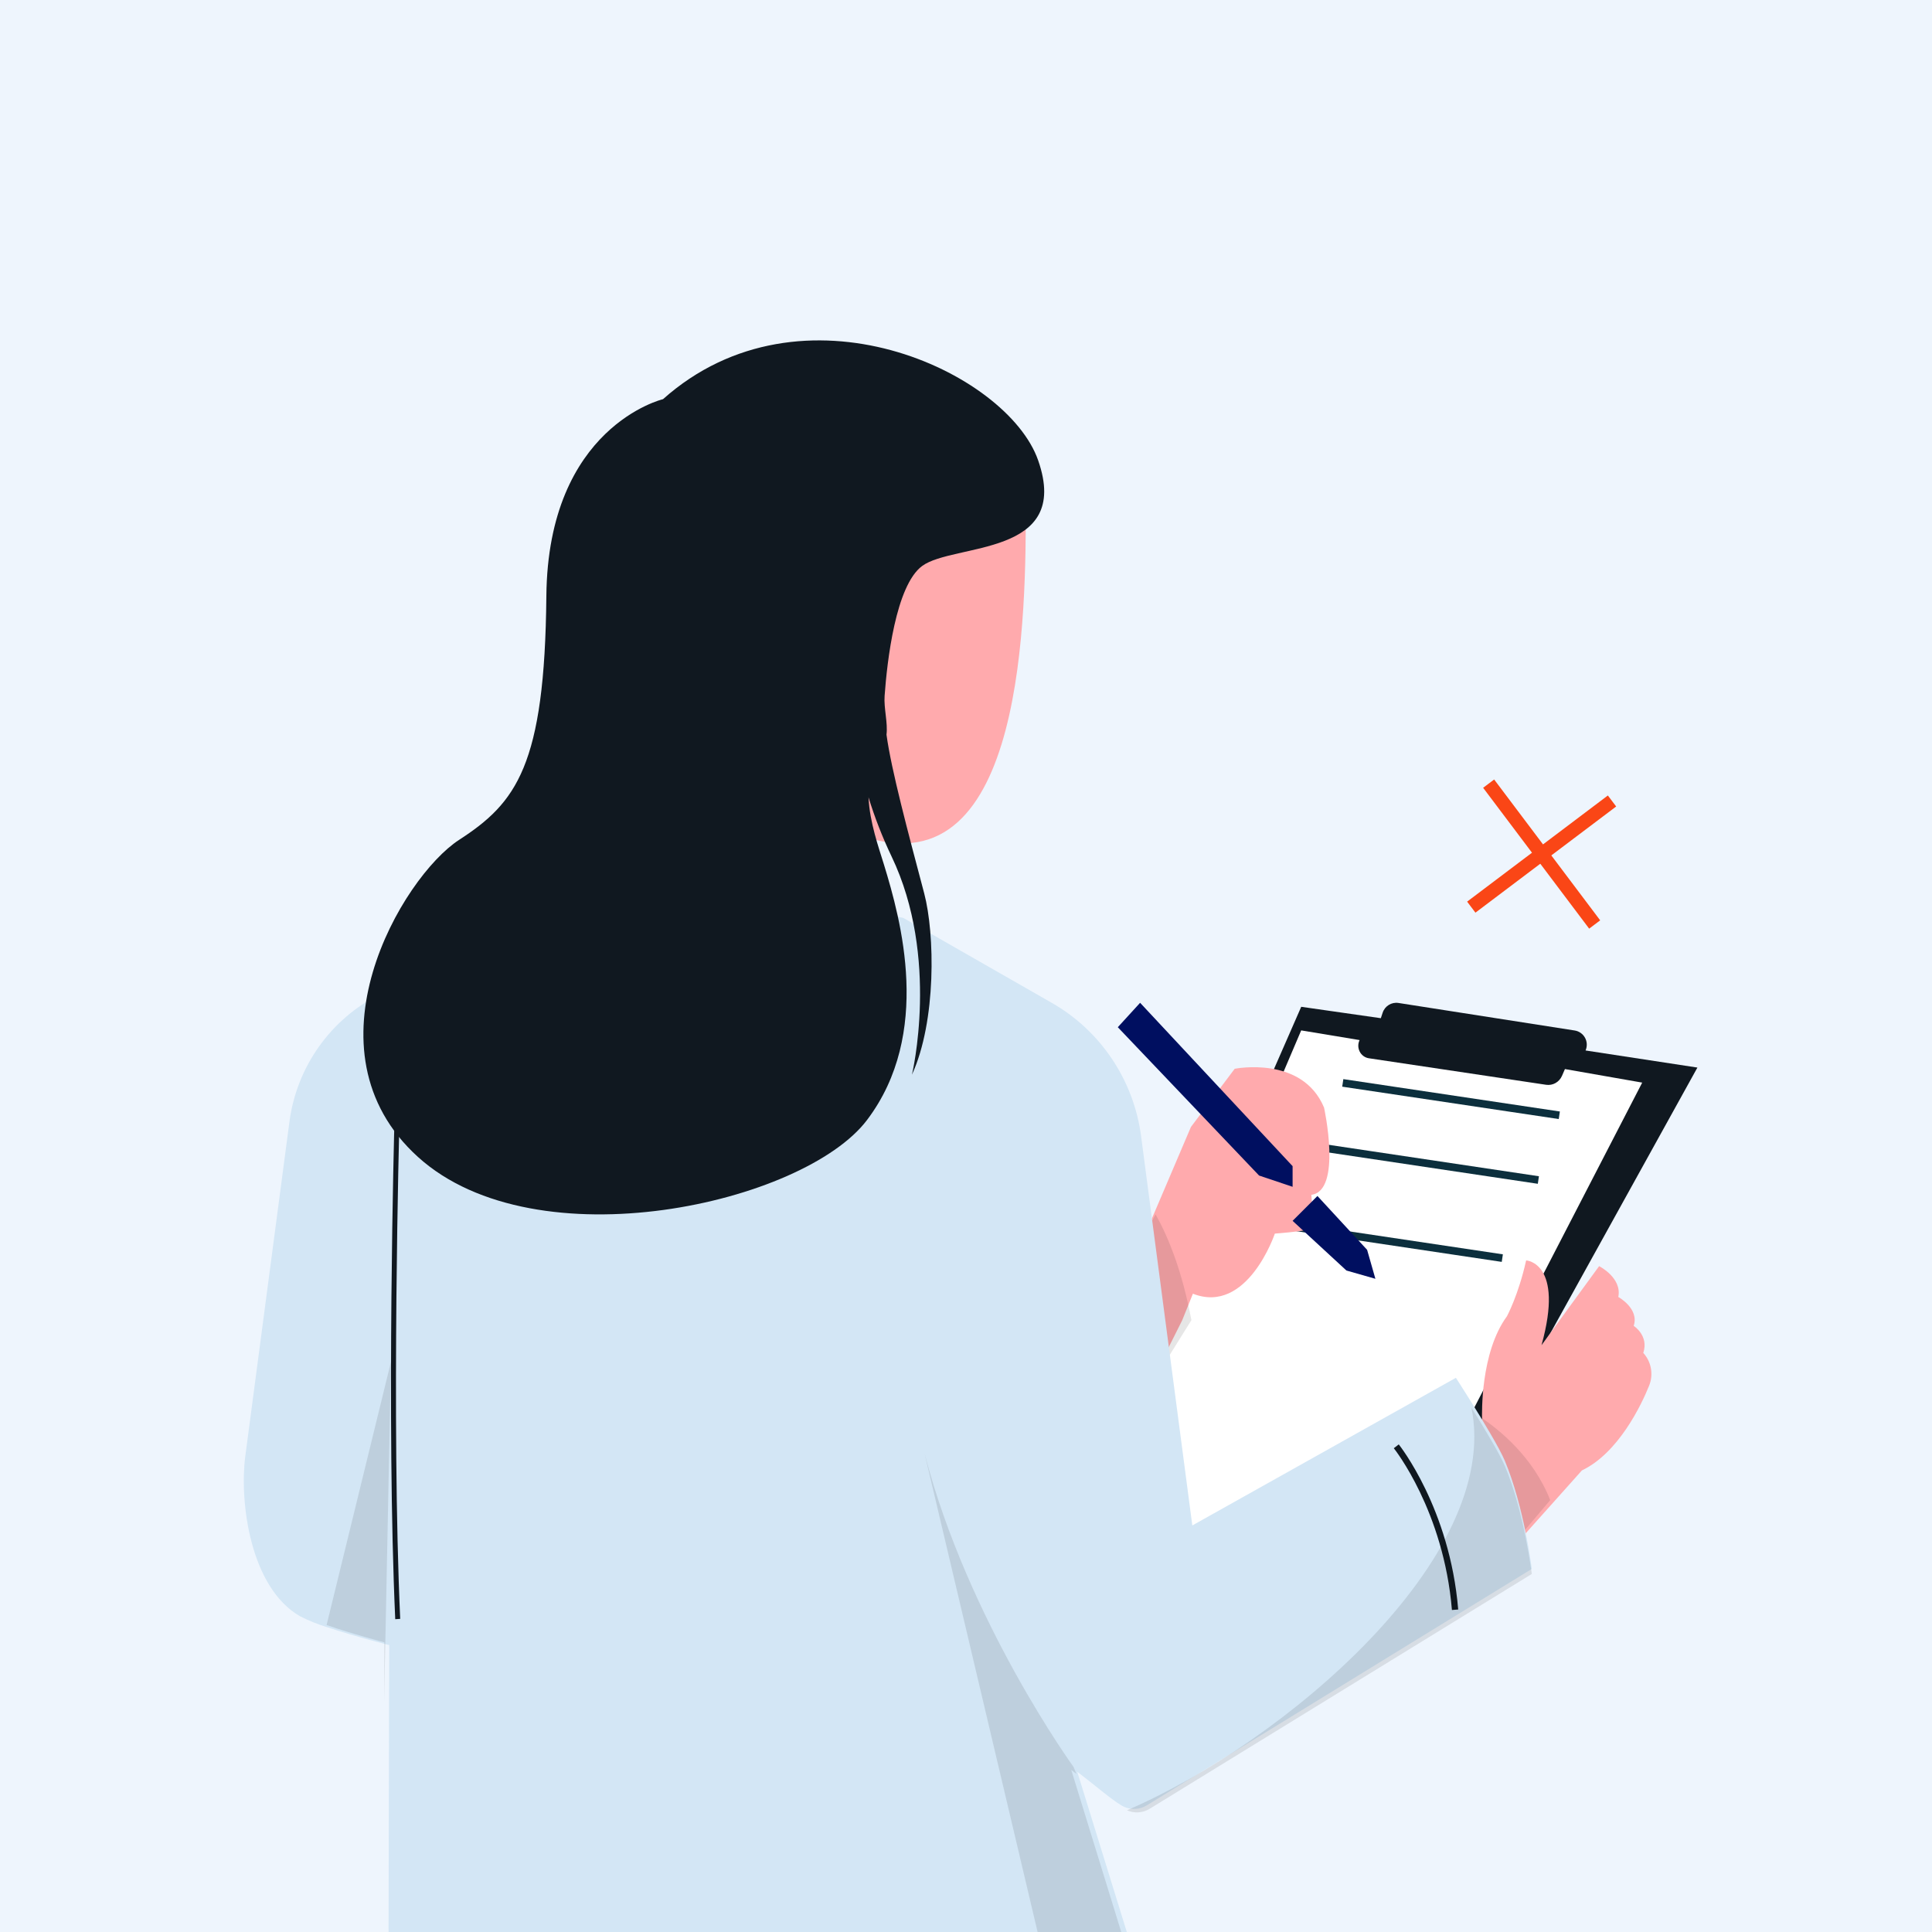
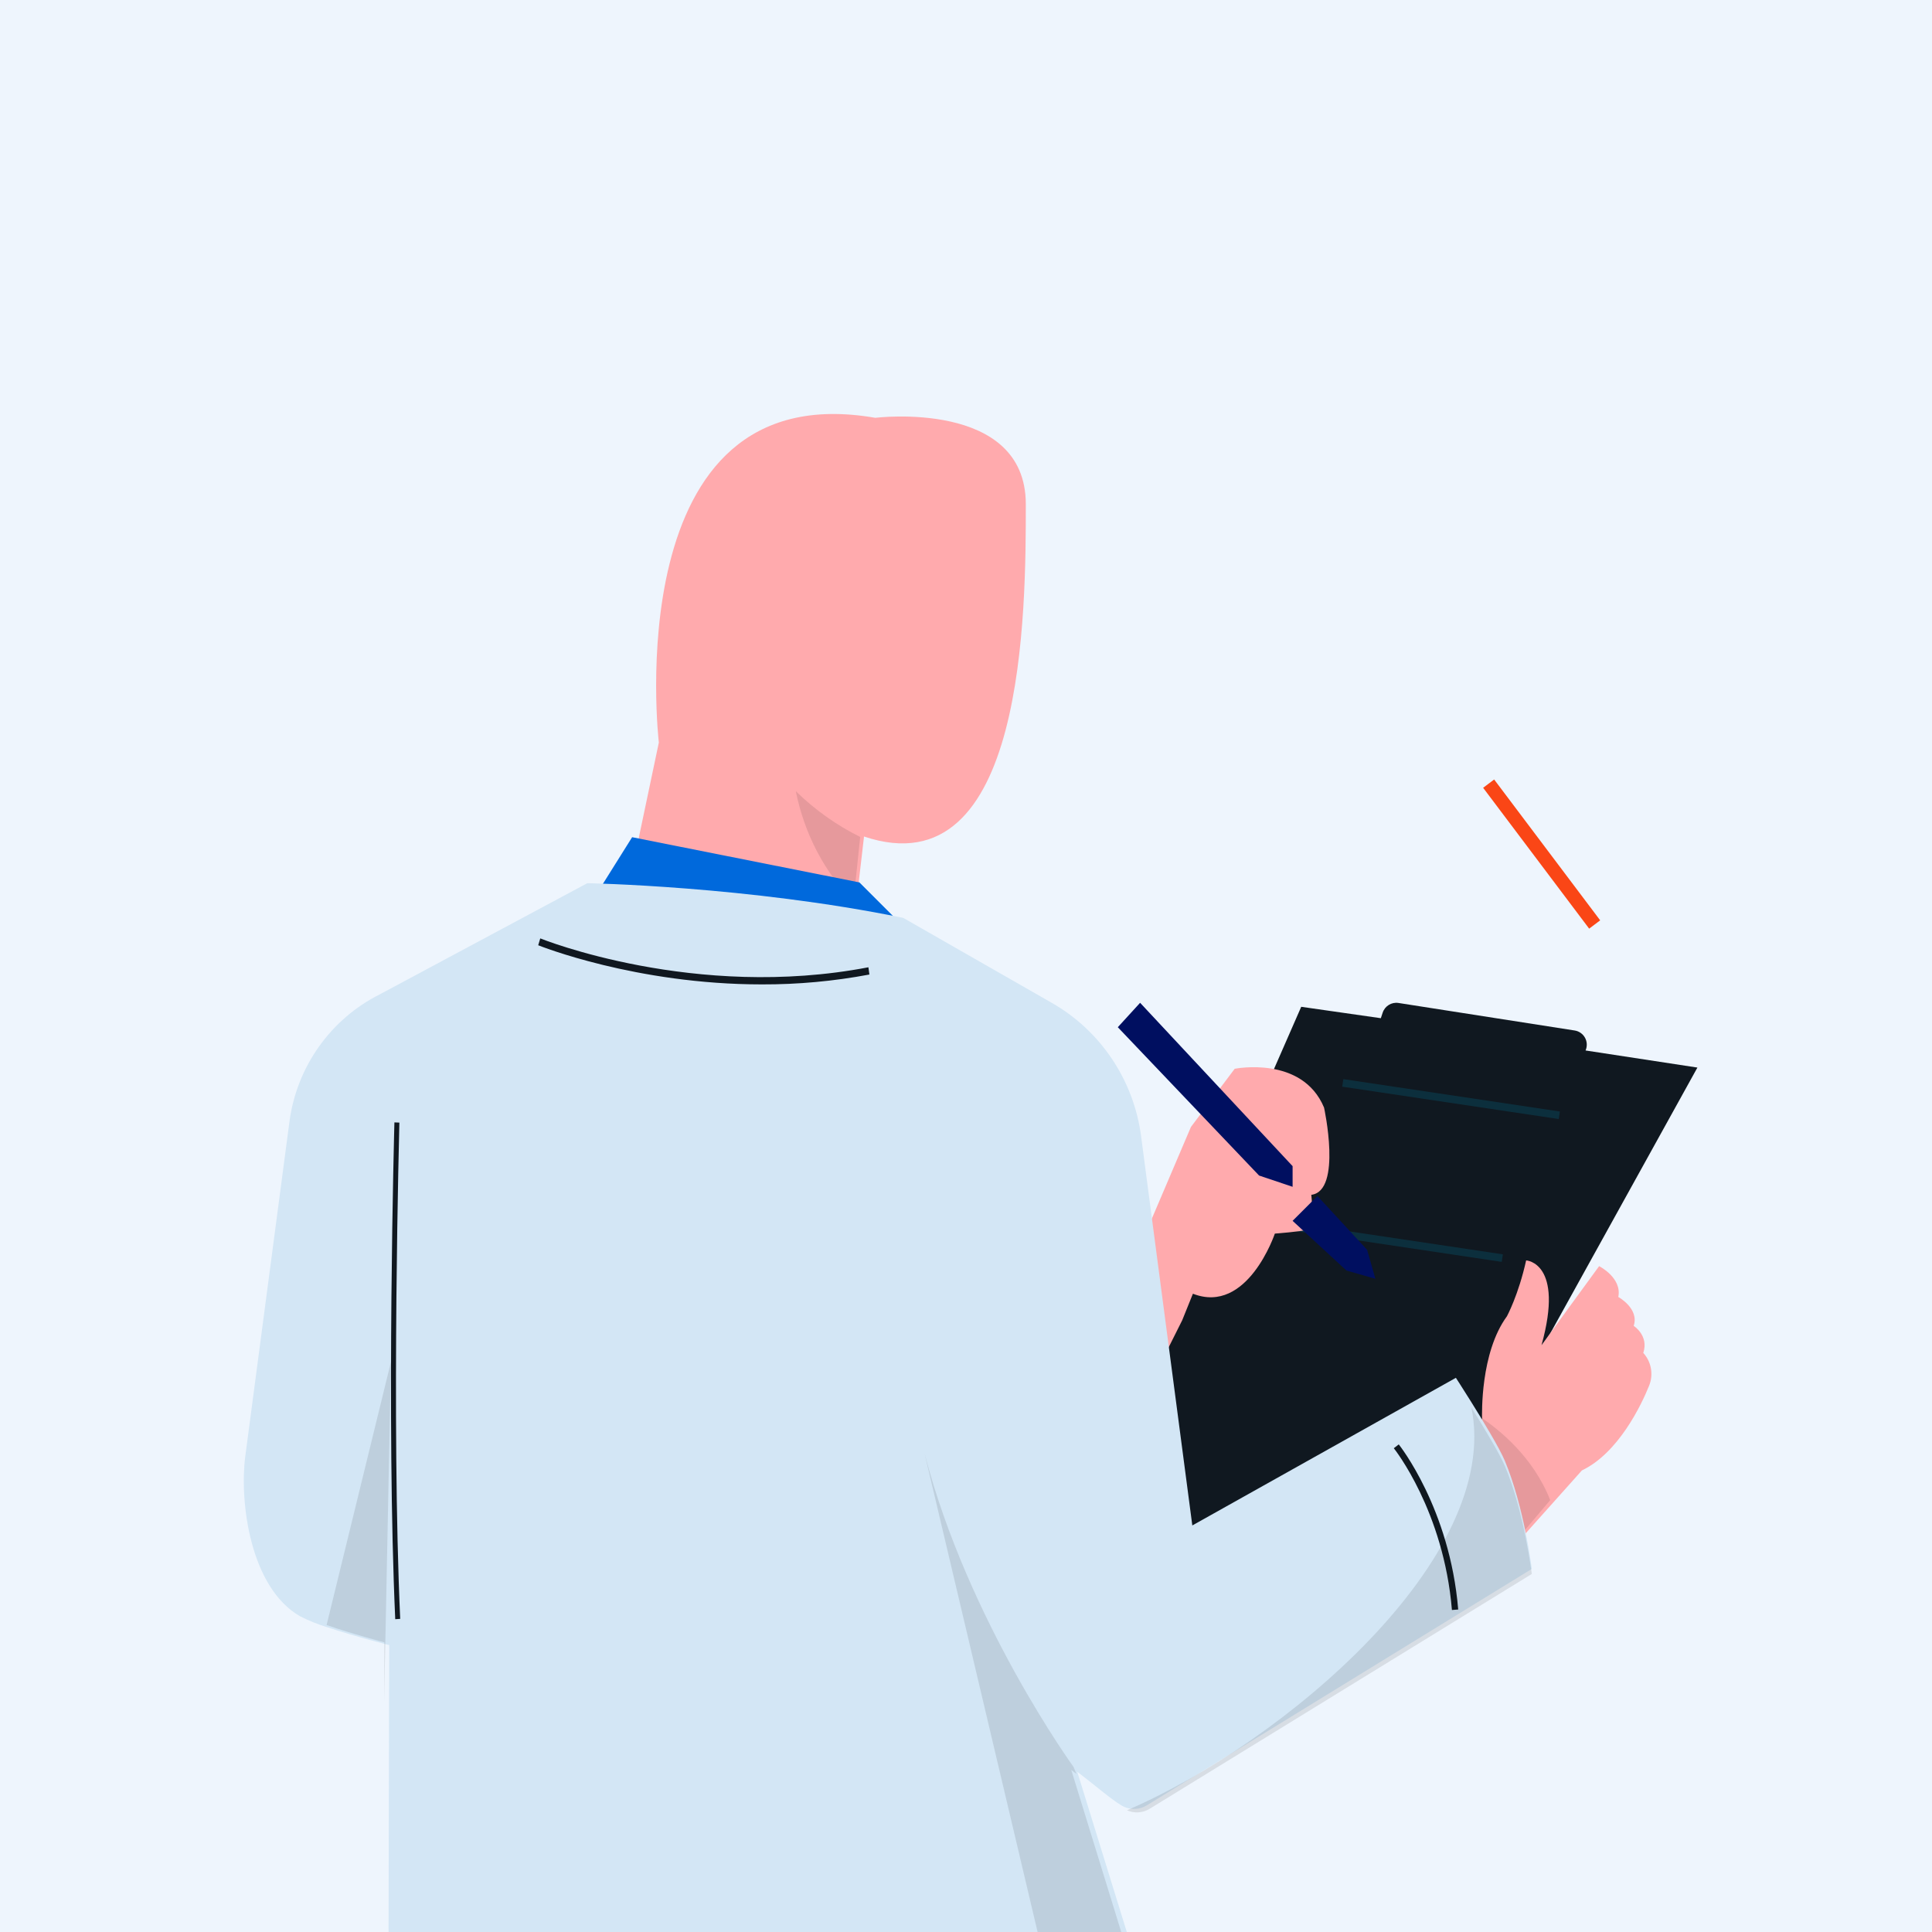
<svg xmlns="http://www.w3.org/2000/svg" width="210px" height="210px" viewBox="0 0 210 210" version="1.1">
  <title>Artboard Copy 55</title>
  <g id="Artboard-Copy-55" stroke="none" stroke-width="1" fill="none" fill-rule="evenodd">
    <rect fill="#EEF5FD" x="0" y="0" width="210" height="210" />
    <g id="Group-2" transform="translate(26, 37)">
      <g id="Asset-4" transform="translate(0.5, -0)">
        <path d="M114.937,72.435 L123.591,73.674 L123.793,73.065 C124.034,72.345 124.758,71.902 125.508,72.018 L144.662,75.01 C145.14,75.086 145.555,75.379 145.787,75.805 C146.018,76.23 146.039,76.739 145.843,77.182 L145.843,77.182 L158,79.04 L126.475,136 L90,129.395 L114.937,72.435 Z" id="Path" fill="#101820" fill-rule="nonzero" />
-         <path d="M114.934,75 L121.282,76.052 L121.282,76.052 C121.091,76.445 121.094,76.907 121.29,77.296 C121.485,77.686 121.85,77.957 122.272,78.026 L141.556,80.911 C142.281,81.02 142.987,80.62 143.285,79.934 L143.601,79.203 L152,80.675 L124.968,133 L92,128.797 L114.934,75 Z" id="Path" fill="#FFFFFF" fill-rule="nonzero" />
        <polygon id="Rectangle" fill="#0C2F3D" fill-rule="nonzero" transform="translate(131.222, 82.466) rotate(-81.52) translate(-131.222, -82.466) " points="130.812 70.567 131.642 70.567 131.632 94.364 130.803 94.365" />
-         <polygon id="Rectangle" fill="#0C2F3D" fill-rule="nonzero" transform="translate(128.947, 89.504) rotate(-81.52) translate(-128.947, -89.504) " points="128.538 77.605 129.367 77.605 129.357 101.402 128.528 101.403" />
        <polygon id="Rectangle" fill="#0C2F3D" fill-rule="nonzero" transform="translate(125.027, 97.992) rotate(-81.52) translate(-125.027, -97.992) " points="124.618 86.093 125.447 86.093 125.437 109.89 124.608 109.891" />
        <path d="M116.034,92.871 C116.034,92.871 116.431,96.455 115.638,96.666 C114.844,96.878 112.07,97.087 112.07,97.087 C112.07,97.087 109.098,105.94 103.164,103.622 L102.002,106.504 L99.752,111 L98,97.087 L98.886,95.028 L102.95,85.495 L107.706,79.172 C107.706,79.172 115.039,77.696 117.418,83.388 C117.422,83.388 119.403,92.457 116.034,92.871 Z" id="Path" fill="#FFAAAD" fill-rule="nonzero" />
        <polygon id="Path" fill="#000F60" fill-rule="nonzero" points="114 92 114 89.755 97.425 72 95 74.654 110.356 90.775" />
        <polygon id="Path" fill="#000F60" fill-rule="nonzero" points="116.7 93 122.099 98.85 123 102 119.85 101.099 114 95.7" />
        <path d="M85,17.801 C85,29.228 85,59.835 67.408,53.923 L67.408,53.992 L66.626,60.731 L65.781,68 L40,68 L45.113,43.71 C45.113,43.71 40.411,3.517 68.636,8.414 C68.636,8.414 85,6.374 85,17.801 Z" id="Path" fill="#FFAAAD" fill-rule="nonzero" />
        <path d="M152.754,113.611 C151.918,115.705 149.412,120.941 145.446,122.827 L142.474,126.155 L138.141,131 L130,120.317 C130,120.317 134.036,117.925 134.54,117.281 C134.568,117.252 134.586,117.216 134.592,117.177 C134.592,116.756 134.383,110.054 137.296,106.075 C137.296,106.075 138.549,103.771 139.385,100 C139.385,100 143.558,100.21 141.055,109.216 L147.317,100.624 C147.317,100.624 149.822,101.881 149.403,103.975 C149.403,103.975 151.702,105.232 151.075,107.117 C151.075,107.117 152.745,108.164 152.118,110.057 C152.994,111.02 153.241,112.402 152.754,113.611 Z" id="Path" fill="#FFAAAD" fill-rule="nonzero" />
-         <path d="M103,106.496 L100.195,111 L98,97.063 L99.109,95 C100.505,97.489 102.001,101.174 103,106.496 Z" id="Path" fill="#000000" fill-rule="nonzero" opacity="0.1" />
        <path d="M142,126.056 L137.832,131 L130,120.099 C130,120.099 133.882,117.658 134.368,117 C136.425,118.357 140.158,121.358 142,126.056 Z" id="Path" fill="#000000" fill-rule="nonzero" opacity="0.1" />
        <path d="M67,53.972 L66.268,61 C63.118,57.809 60.929,53.62 60,49 C62.094,51.04 64.454,52.716 67,53.972 L67,53.972 Z" id="Path" fill="#000000" fill-rule="nonzero" opacity="0.1" />
        <polygon id="Path" fill="#0069DC" fill-rule="nonzero" points="81 73 66.914 58.914 42.21 54 35 65.503" />
        <path d="M90.759,156.123 L100.59,187.901 L99.212,187.901 L90.483,187.901 L15.701,188 L15.788,148.54 L15.788,148.504 L15.81,141.814 C15.81,141.814 12.042,140.872 9.063,139.87 C8.044,139.559 7.054,139.159 6.103,138.675 C0.668,135.536 -0.461,126.232 0.149,121.391 L4.959,84.94 C5.747,78.956 9.437,73.758 14.806,71.069 L37.338,59 C37.338,59 54.779,59.307 71.673,62.767 L87.84,72.015 C93.144,75.05 96.731,80.411 97.533,86.501 L103.1,128.81 L131.748,112.762 C131.748,112.762 132.465,113.865 133.38,115.331 C134.716,117.468 136.477,120.378 137.063,121.768 C139.174,126.792 140,133.534 140,133.534 L98.161,159.228 C97.411,159.691 96.482,159.752 95.678,159.392 C95.58,159.347 95.485,159.297 95.393,159.241 C94.264,158.555 92.852,157.329 91.151,156.013 L90.594,155.587 L90.759,156.123 Z" id="Path" fill="#D3E6F5" fill-rule="nonzero" />
        <path d="M15.254,148 L15.275,141.515 C15.275,141.515 11.771,140.603 9,139.632 L16,111 L15.254,148 Z" id="Path" fill="#000000" fill-rule="nonzero" opacity="0.1" />
        <path d="M100,188 L98.612,188 L89.825,188 L74,121 C78.739,139.274 90.197,155.067 90.197,155.067 L90.504,155.816 L89.943,155.386 L90.109,155.927 L100,188 Z" id="Path" fill="#000000" fill-rule="nonzero" opacity="0.1" />
        <path d="M131.318,138 C130.423,127.224 125.055,120.482 125,120.415 L125.539,120 C125.593,120.067 131.089,126.959 132,137.946 L131.318,138 Z" id="Path" fill="#101820" fill-rule="nonzero" />
        <path d="M16.461,139 C15.484,117.483 16.362,85.325 16.371,85 L16.91,85.022 C16.91,85.345 16.023,117.477 17,138.964 L16.461,139 Z" id="Path" fill="#101820" fill-rule="nonzero" />
        <path d="M140,134.084 L98.465,159.606 C97.72,160.066 96.798,160.127 96,159.769 C113.097,152.396 136.754,132.282 133.438,116 C134.764,118.123 136.513,121.014 137.095,122.395 C139.186,127.382 140,134.084 140,134.084 Z" id="Path" fill="#000000" fill-rule="nonzero" opacity="0.1" />
        <path d="M56.306,70 C42.583,70 32.133,65.794 32,65.744 L32.225,65 C32.39,65.068 49.047,71.758 67.892,68.139 L68,68.927 C64.133,69.654 60.222,70.013 56.306,70 L56.306,70 Z" id="Path" fill="#101820" fill-rule="nonzero" />
-         <path d="M76.599,54.291 C70.386,50.261 67.282,46.235 67.113,27.793 C66.945,9.351 54.435,6.389 54.435,6.389 C39.353,-7.044 17.02,3.411 13.658,13.036 C9.97,23.576 22.828,22.002 26.263,24.517 C29.146,26.644 30.079,34.897 30.347,38.636 C30.447,39.971 29.978,41.587 30.142,42.853 C29.615,46.708 27.818,53.398 26.042,60.109 C24.883,64.502 24.709,73.989 27.375,79.812 C27.375,79.812 24.319,67.081 29.594,56.084 C30.584,54.008 31.421,51.86 32.097,49.66 C31.97,52.388 30.995,55.094 30.416,56.982 C28.582,62.965 25.146,75.334 32.255,84.736 C39.105,93.813 68.188,100.402 81.057,88.767 C93.925,77.131 82.806,58.322 76.599,54.291 Z" id="Path" fill="#101820" fill-rule="nonzero" transform="translate(50, 47.5) scale(-1, 1) translate(-50, -47.5) " />
        <g id="Group-12" transform="translate(141.267, 56.085) rotate(8) translate(-141.267, -56.085) translate(134.267, 49.085)" stroke="#FA4616" stroke-width="1.5">
          <line x1="0" y1="0" x2="13.543" y2="13.556" id="Path-4" />
-           <line x1="0" y1="0" x2="13.543" y2="13.556" id="Path-4" transform="translate(6.771, 6.778) scale(-1, 1) translate(-6.771, -6.778) " />
        </g>
      </g>
    </g>
  </g>
</svg>